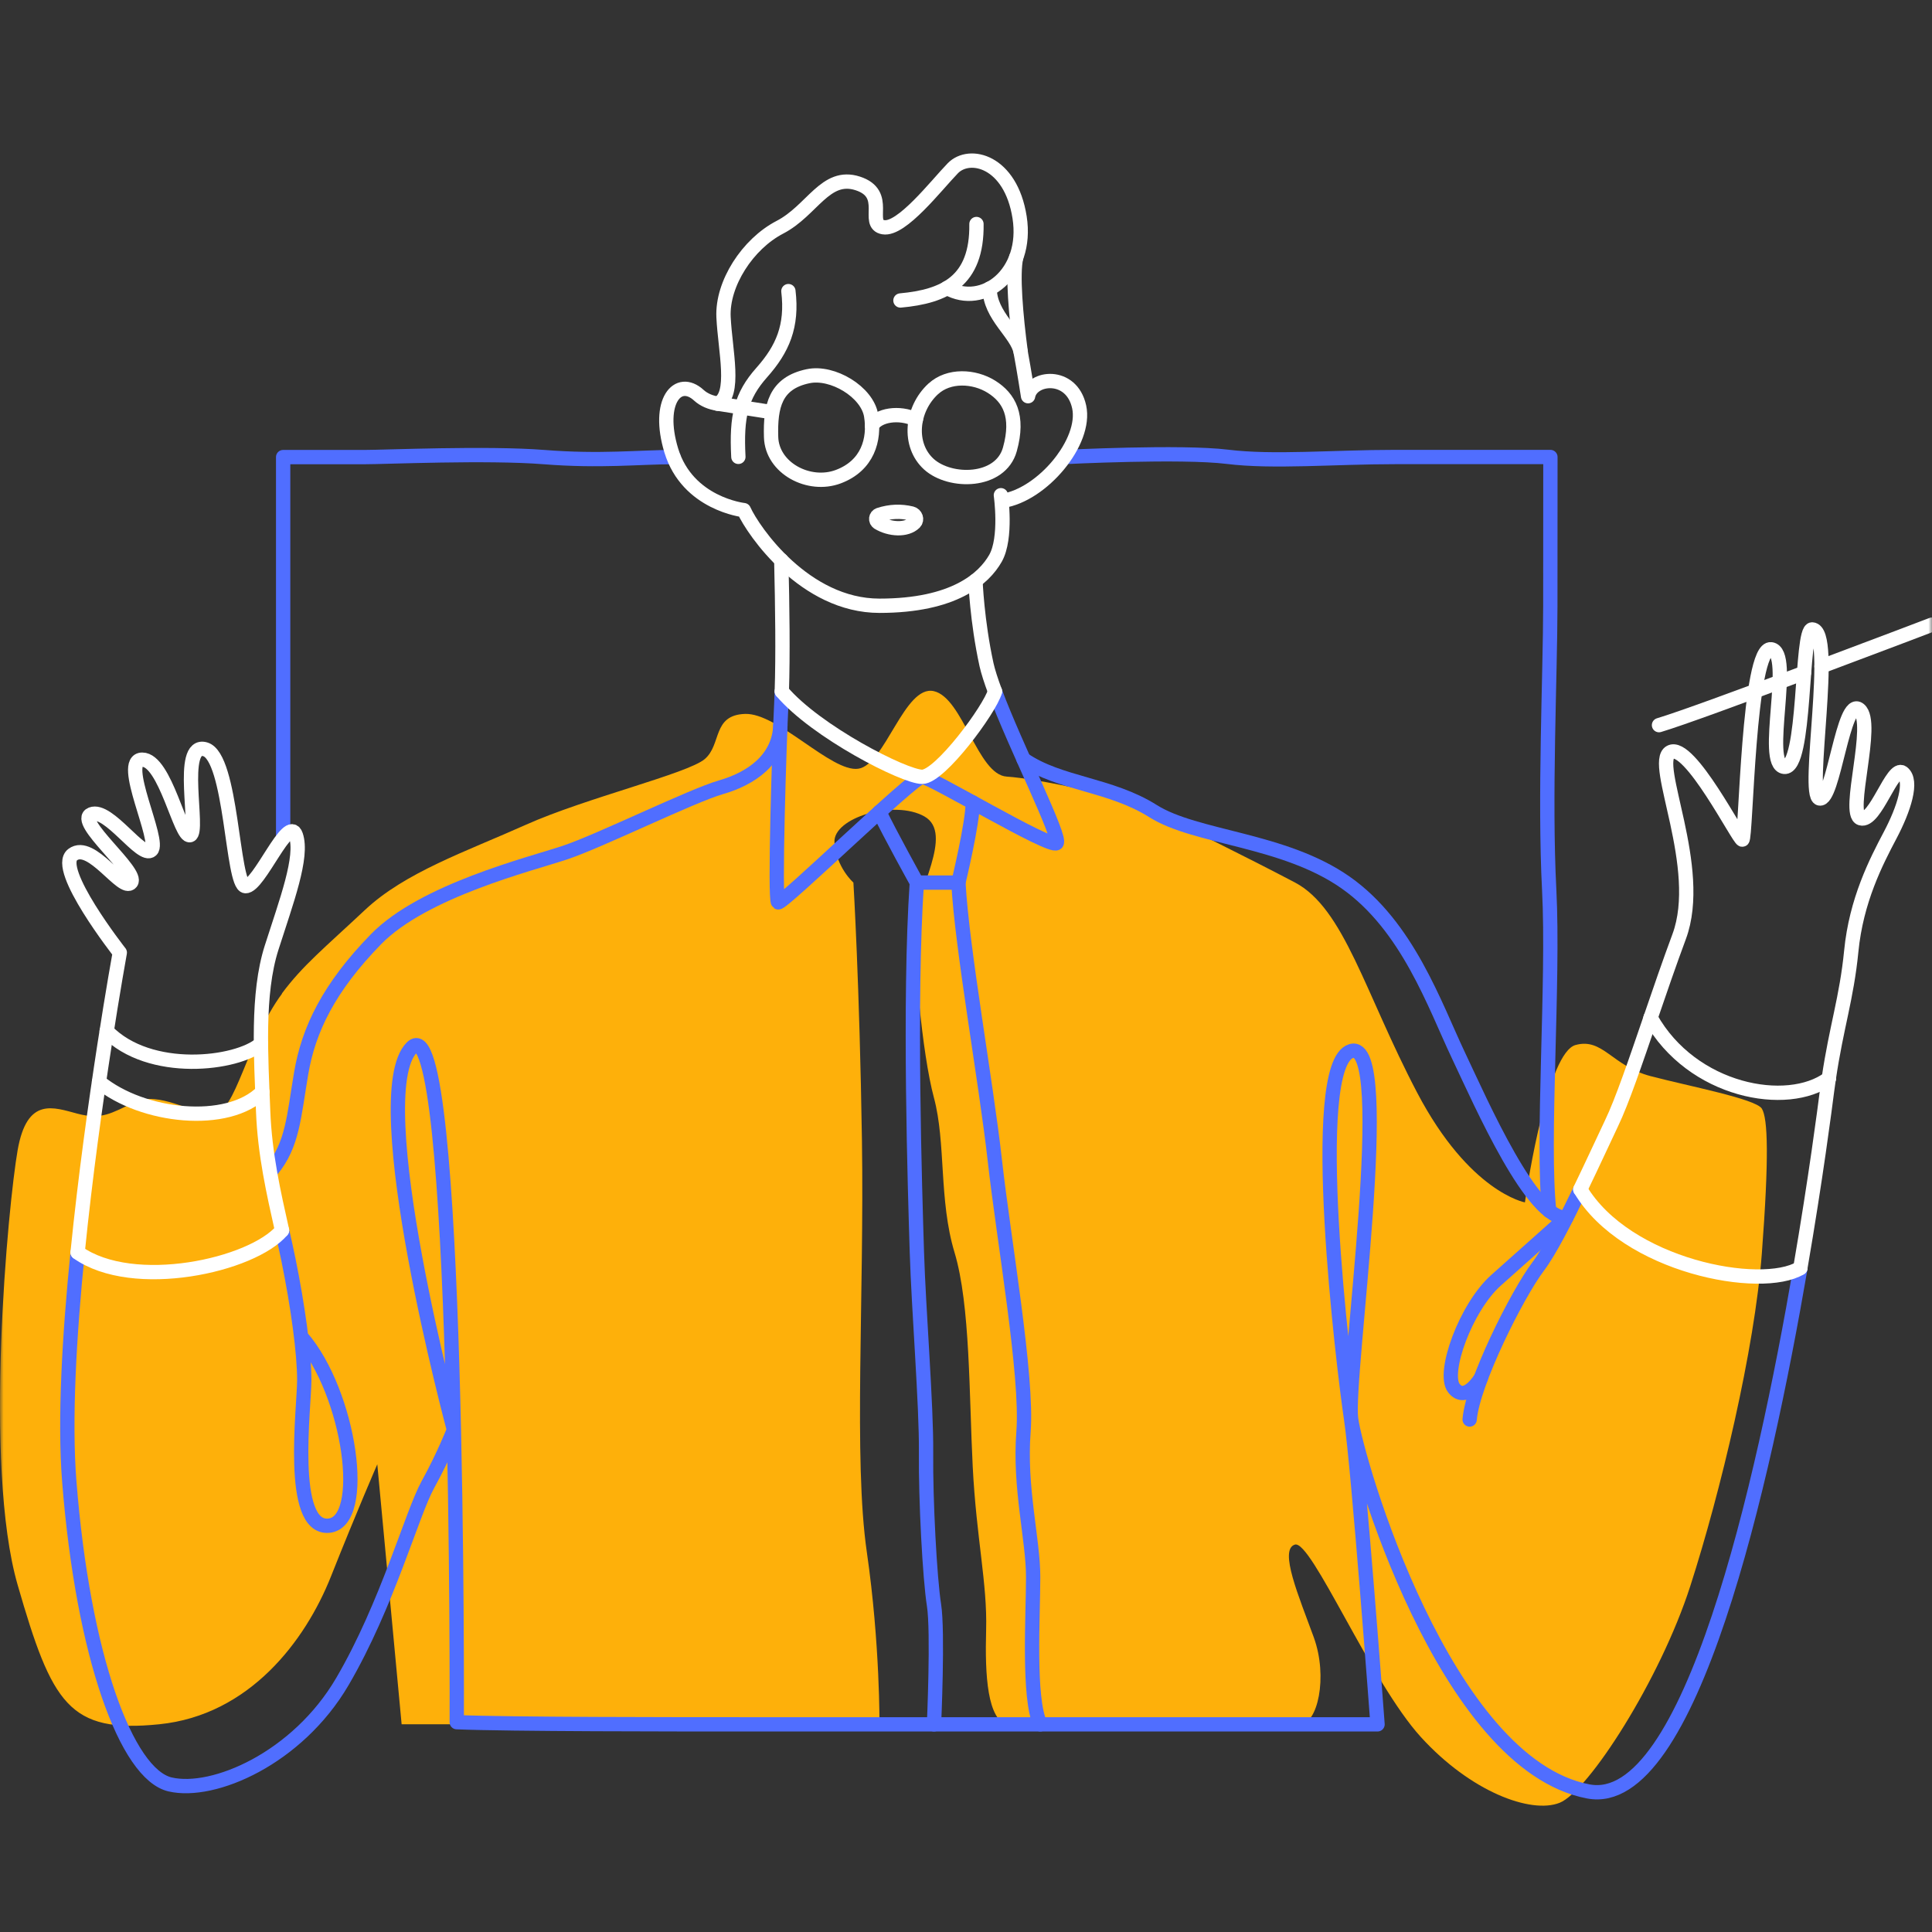
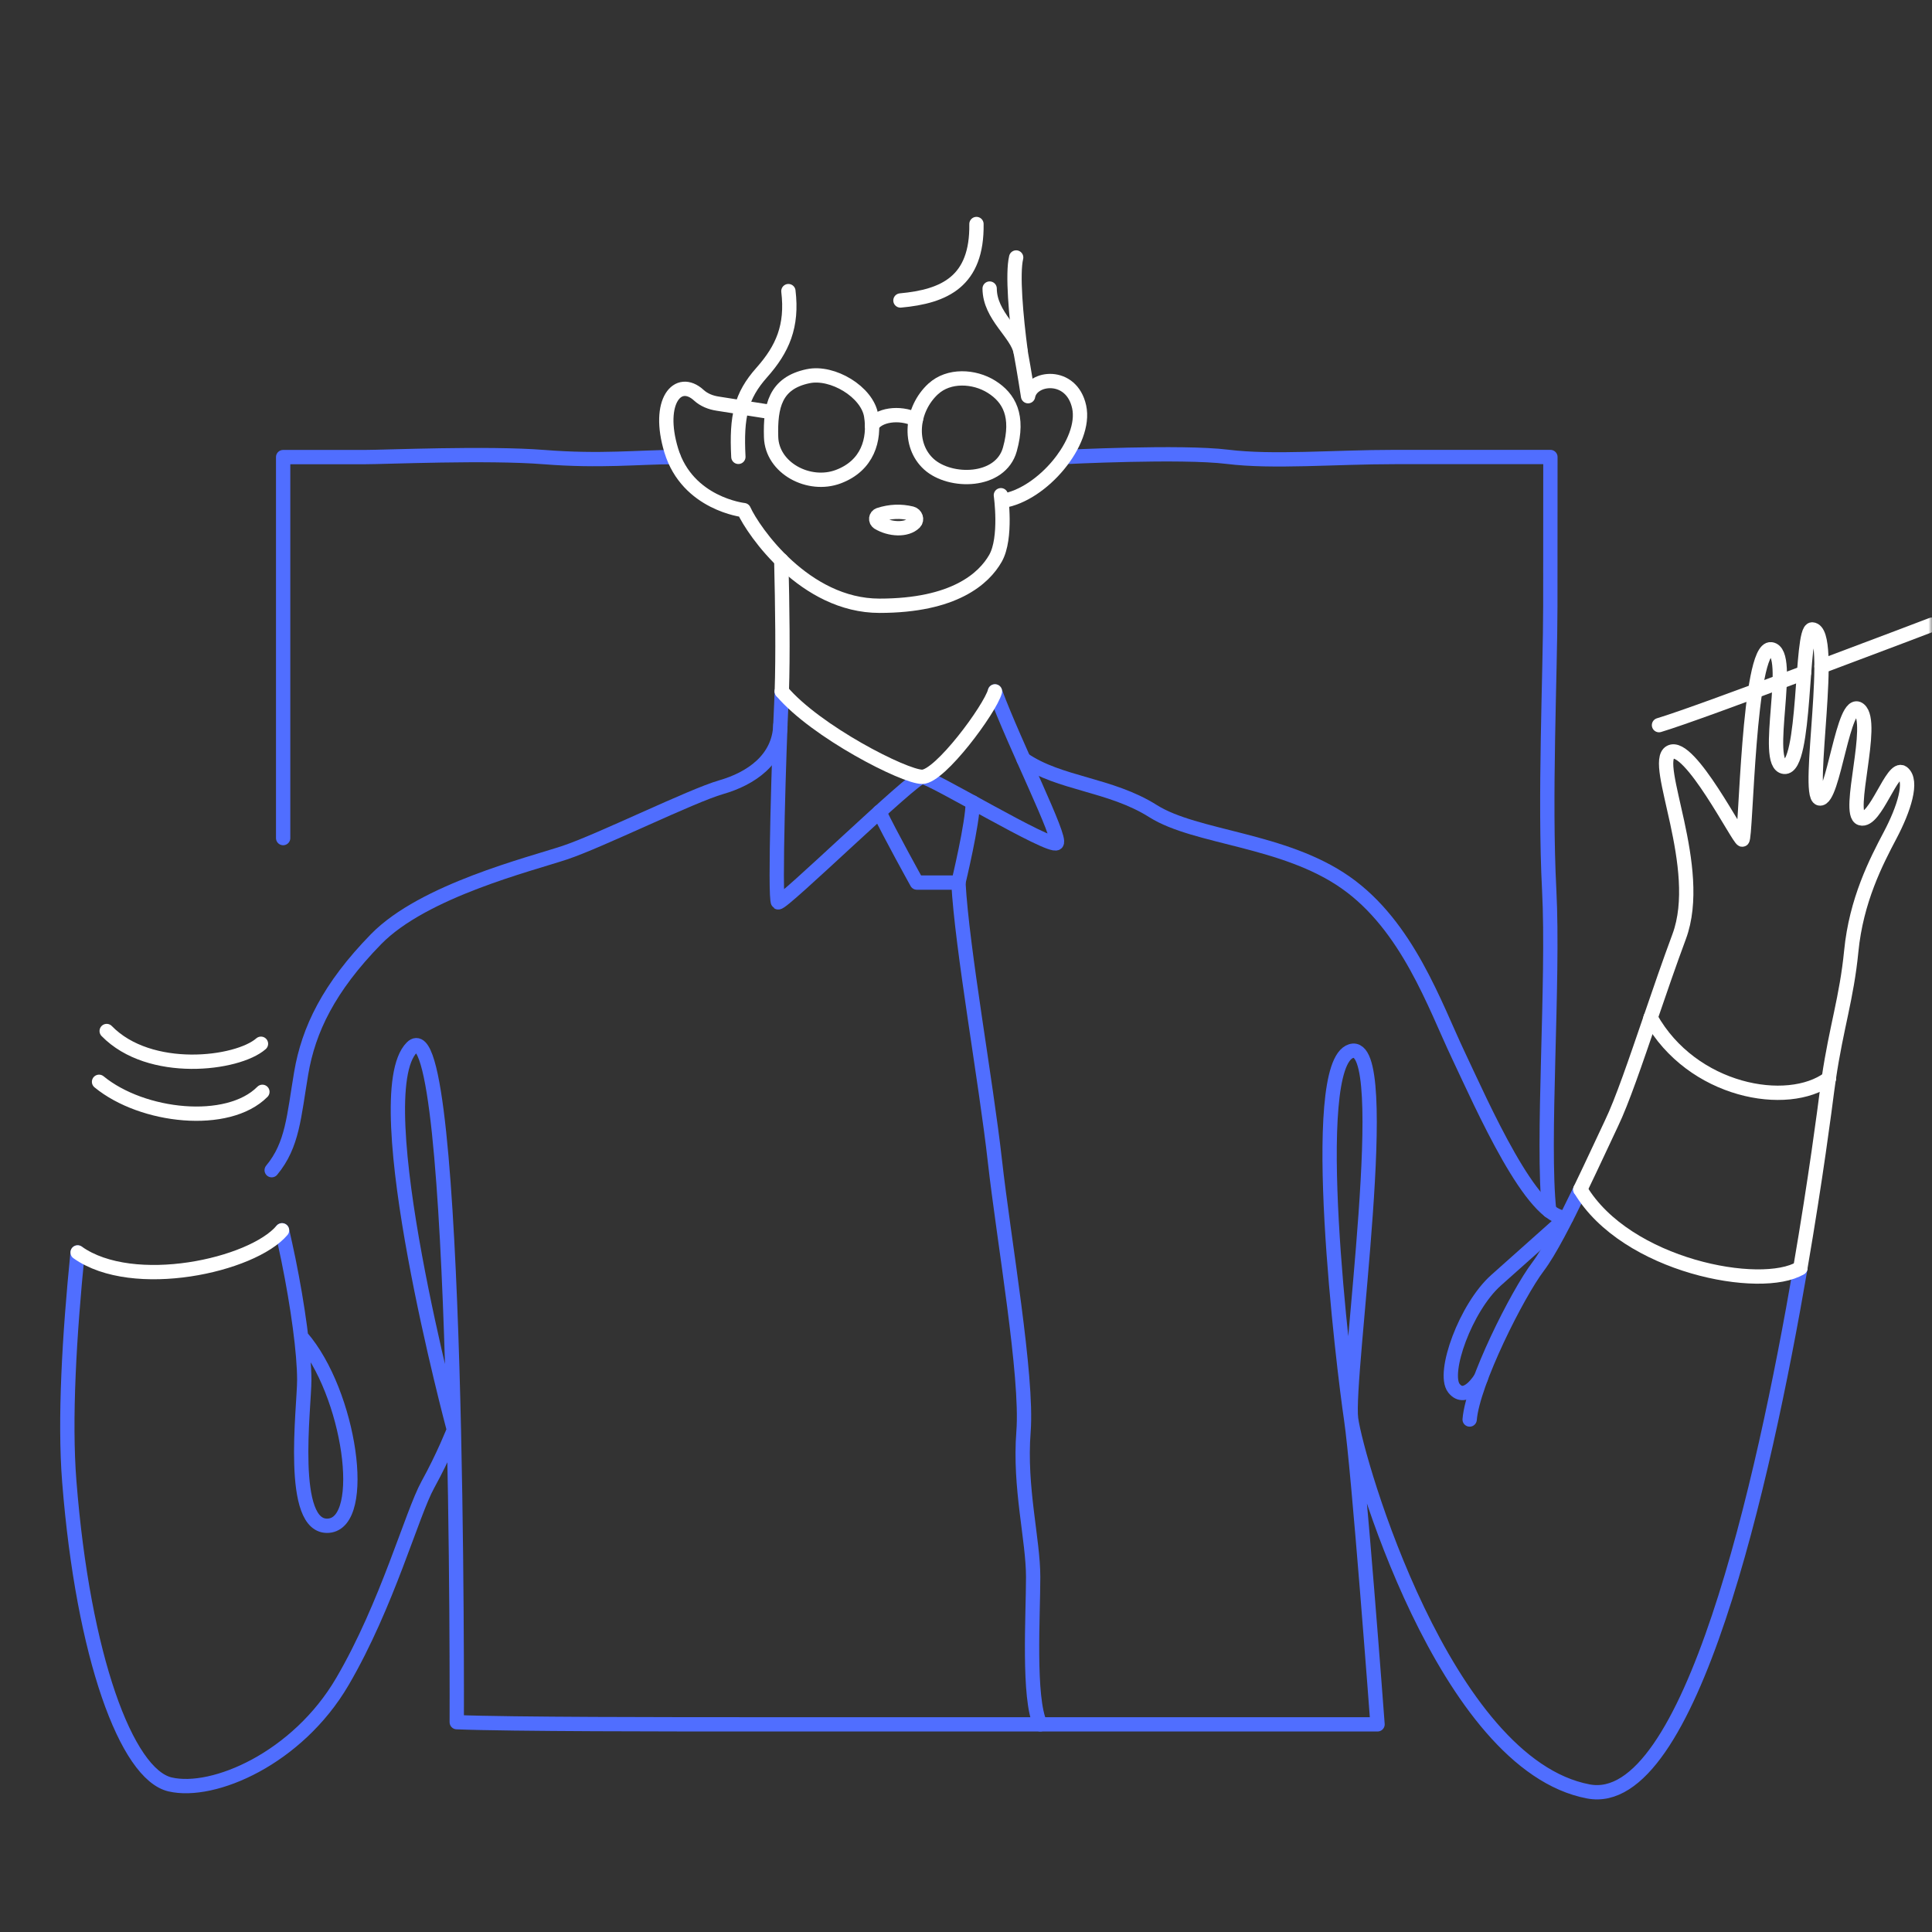
<svg xmlns="http://www.w3.org/2000/svg" width="270" height="270" viewBox="0 0 270 270" fill="none">
  <rect x="0" y="0" width="270" height="270" fill="#333333" stroke="none" />
  <mask id="mask0_52_288" style="mask-type:alpha" maskUnits="userSpaceOnUse" x="0" y="0" width="270" height="270">
    <rect width="270" height="270" fill="#D9D9D9" />
  </mask>
  <g mask="url(#mask0_52_288)">
-     <path d="M39.413 138.864C34.472 145.531 32.934 155.653 29.835 155.643C26.737 155.632 22.205 152.44 18.845 154.02C15.485 155.601 14.208 156.522 10.848 155.643C7.488 154.763 3.783 153.214 2.464 160.74C1.145 168.266 -2.351 204.806 2.464 221.49C7.279 238.175 9.655 242.246 22.257 240.969C34.859 239.692 42.678 229.32 46.258 220.297C49.838 211.274 52.727 204.638 52.727 204.638L56.128 240.969H68.04L122.908 241.189C122.908 241.189 123.012 229.832 121.139 216.895C119.265 203.958 120.793 181.328 120.458 159.369C120.123 137.409 119.265 123.341 119.265 123.341C119.265 123.341 116.858 121.217 116.617 117.742C116.376 114.267 124.98 111.713 129.188 114.099C133.396 116.486 127.974 124.65 127.838 129.067C127.701 133.484 128.821 147.101 130.517 153.403C132.213 159.704 131.187 167.711 133.396 175.027C135.604 182.344 135.426 194.936 135.939 204.973C136.452 215.011 137.991 221.312 137.813 227.781C137.635 234.249 137.98 240.289 140.879 241.179C143.779 242.068 179.346 240.959 181.722 240.959C184.098 240.959 185.636 234.406 183.595 228.796C181.554 223.186 178.686 216.539 180.968 215.859C183.25 215.179 191.592 235.087 198.563 242.749C205.534 250.41 213.96 253.54 217.969 251.939C221.978 250.337 232.005 234.752 236.223 221.647C240.441 208.543 245.204 188.634 246.219 175.184C247.234 161.734 247.067 156.291 246.219 154.931C245.371 153.57 236.045 151.801 230.665 150.388C225.285 148.975 223.987 144.987 220.177 146.044C216.367 147.101 213.531 164.979 213.112 168.035C213.112 168.035 205.377 166.654 198.05 152.701C190.723 138.749 187.866 126.953 180.957 123.321C174.049 119.688 165.236 115.366 161.123 113.335C157.009 111.304 144.773 108.782 140.691 108.531C136.609 108.279 134.589 97.499 130.496 96.588C126.404 95.677 123.682 106.919 119.935 107.432C116.188 107.945 108.704 99.602 104.109 99.77C99.514 99.937 100.875 104.051 98.488 106.081C96.102 108.112 81.856 111.514 73.493 115.261C65.13 119.008 56.62 121.897 50.999 127.172C45.379 132.448 42.322 134.897 39.402 138.833L39.413 138.864Z" fill="#FEB00A" />
    <path d="M109.259 96.62C109.238 97.237 109.217 97.834 109.185 98.409C108.924 103.664 108.212 125.749 108.746 126.105C109.28 126.461 127.628 108.562 128.874 108.562C130.119 108.562 146.772 118.632 147.662 117.826C148.405 117.156 141.926 104.344 139.048 96.63" stroke="#506EFF" stroke-width="2" stroke-linecap="round" stroke-linejoin="round" />
    <path d="M122.897 113.471C124.321 116.486 128.131 123.342 128.131 123.342H133.94C133.94 123.342 135.97 114.926 135.939 112.142" stroke="#506EFF" stroke-width="2" stroke-linecap="round" stroke-linejoin="round" />
    <path d="M109.06 101.319C108.892 106.176 104.894 108.834 100.77 110.017C96.646 111.2 83.814 117.533 78.946 119.155C74.079 120.777 59.185 124.462 52.559 131.244C45.934 138.027 43.118 143.92 42.092 149.97C41.066 156.02 40.909 159.997 37.968 163.535" stroke="#506EFF" stroke-width="2" stroke-linecap="round" stroke-linejoin="round" />
    <path d="M220.858 166.225C218.775 170.548 216.535 174.923 214.944 177.016C212.065 180.816 205.806 193.251 205.387 198.379" stroke="#506EFF" stroke-width="2" stroke-linecap="round" stroke-linejoin="round" />
    <path d="M10.848 175.028C9.686 186.636 8.996 198.421 9.686 207.078C11.623 231.56 17.694 247.951 23.764 249.375C29.835 250.798 41.569 245.732 47.849 235.003C54.129 224.275 57.562 211.526 59.792 207.486C62.021 203.446 63.434 199.813 63.434 199.813C63.434 199.813 50.884 153.058 57.562 146.38C64.24 139.702 63.832 240.677 63.832 240.677C71.086 240.98 94.427 240.98 104.475 240.98H192.513C192.513 240.98 189.854 205.235 188.818 198.296M188.818 198.296C187.782 191.356 182.611 148.818 188.818 146.892C195.025 144.967 188.033 192.487 188.818 198.296ZM188.818 198.296C189.603 204.105 201.85 246.569 221.988 250.358C236.202 253.038 246.439 207.287 251.61 177.215" stroke="#506EFF" stroke-width="2" stroke-linecap="round" stroke-linejoin="round" />
    <path d="M42.134 186.845C48.916 194.664 51.512 212.782 45.913 213.222C40.313 213.661 42.521 196.705 42.521 192.874C42.521 189.043 41.632 182.553 40.313 176.064C40.03 174.693 39.727 173.322 39.413 171.929" stroke="#506EFF" stroke-width="2" stroke-linecap="round" stroke-linejoin="round" />
    <path d="M143.046 106.113C148.07 109.578 155.156 109.578 161.143 113.356C167.131 117.135 179.408 117.26 188.064 123.342C196.721 129.423 200.499 140.487 203.807 147.468C207.114 154.45 214.148 170.537 218.9 170.161C218.9 170.161 213.279 175.164 209.061 178.932C204.843 182.7 201.525 191.9 203.189 194.004C204.853 196.108 206.947 192.581 206.947 192.581" stroke="#506EFF" stroke-width="2" stroke-linecap="round" stroke-linejoin="round" />
-     <path d="M128.131 123.342C127.011 139.775 127.879 166.612 128.131 174.86C128.382 183.108 129.481 196.391 129.418 203.027C129.355 209.663 129.941 220.601 130.528 224.306C131.114 228.011 130.528 240.98 130.528 240.98" stroke="#506EFF" stroke-width="2" stroke-linecap="round" stroke-linejoin="round" />
    <path d="M133.94 123.342C134.432 132.553 137.792 151.1 139.037 162.226C140.283 173.353 143.643 192.288 143.036 200.096C142.429 207.904 144.386 215.127 144.386 220.402C144.386 225.677 143.653 237.348 145.391 240.98" stroke="#506EFF" stroke-width="2" stroke-linecap="round" stroke-linejoin="round" />
    <path d="M216.503 169.208C215.446 159.683 217.173 137.231 216.503 124.347C215.833 111.462 216.65 94.348 216.66 84.656C216.671 74.963 216.671 63.868 216.671 63.868H194.941C186.348 63.868 177.953 64.632 171.516 63.837C165.079 63.041 148.761 63.868 148.761 63.868" stroke="#506EFF" stroke-width="2" stroke-linecap="round" stroke-linejoin="round" />
    <path d="M94.134 63.879C89.33 63.879 83.939 64.507 76.016 63.879C68.092 63.251 53.909 63.879 50.968 63.879H39.57V117.124" stroke="#506EFF" stroke-width="2" stroke-linecap="round" stroke-linejoin="round" />
    <path d="M139.875 69.207C139.875 69.207 140.733 75.183 139.121 78.02C137.509 80.856 133.343 84.656 122.908 84.656C112.472 84.656 105.281 74.231 103.952 71.29C103.952 71.29 96.081 70.431 93.809 62.947C91.727 56.081 94.741 52.564 97.661 55.233C98.383 55.893 99.315 56.259 100.278 56.406L107.458 57.536" stroke="white" stroke-width="2" stroke-linecap="round" stroke-linejoin="round" />
    <path d="M103.188 63.847C102.895 58.164 103.554 55.327 106.464 52.051C109.374 48.775 110.766 45.572 110.18 40.684" stroke="white" stroke-width="2" stroke-linecap="round" stroke-linejoin="round" />
    <path d="M112.933 52.575C108.348 53.537 107.636 56.74 107.762 61.084C107.888 65.428 113.058 68.16 117.161 66.611C121.264 65.062 122.28 61.44 121.746 58.101C121.212 54.762 116.334 51.852 112.943 52.575H112.933Z" stroke="white" stroke-width="2" stroke-linecap="round" stroke-linejoin="round" />
    <path d="M130.423 54.343C127.325 57.201 126.854 62.204 129.826 64.884C132.799 67.563 139.822 67.5 141.131 62.801C142.439 58.101 141.015 55.599 138.577 54.061C136.138 52.522 132.569 52.365 130.433 54.343H130.423Z" stroke="white" stroke-width="2" stroke-linecap="round" stroke-linejoin="round" />
    <path d="M127.995 58.624C125.66 57.515 122.709 57.996 121.861 59.483" stroke="white" stroke-width="2" stroke-linecap="round" stroke-linejoin="round" />
    <path d="M125.838 41.992C132.024 41.427 136.577 39.323 136.462 31.306" stroke="white" stroke-width="2" stroke-linecap="round" stroke-linejoin="round" />
-     <path d="M132.359 40.244C137.383 43.071 143.726 38.256 142.491 30.374C141.256 22.492 135.489 21.111 133.155 23.518C130.821 25.926 126.006 32.185 123.452 31.756C120.898 31.327 124.404 27.098 119.872 25.633C115.34 24.167 113.519 29.411 108.997 31.756C104.475 34.1 100.896 39.648 101.115 44.316C101.335 48.984 102.895 55.254 100.288 56.426" stroke="white" stroke-width="2" stroke-linecap="round" stroke-linejoin="round" />
    <path d="M138.305 40.328C138.325 44.159 142.146 46.566 142.638 49.194C143.13 51.821 143.674 55.369 143.674 55.369C144.145 52.637 149.745 51.978 150.813 56.855C151.88 61.733 145.673 69.165 140.094 70.002" stroke="white" stroke-width="2" stroke-linecap="round" stroke-linejoin="round" />
    <path d="M142.648 49.204C141.978 44.169 141.466 38.235 142.01 35.984" stroke="white" stroke-width="2" stroke-linecap="round" stroke-linejoin="round" />
    <path d="M122.74 73.037C124.331 74.001 126.676 74.168 127.817 73.037C128.235 72.619 127.974 71.907 127.398 71.761C125.891 71.394 124.384 71.457 122.866 71.949C122.374 72.106 122.301 72.765 122.74 73.027V73.037Z" stroke="white" stroke-width="2" stroke-linecap="round" stroke-linejoin="round" />
-     <path d="M139.048 96.62C138.503 95.154 138.085 93.867 137.865 92.883C136.525 86.739 136.326 81.16 136.326 81.16" stroke="white" stroke-width="2" stroke-linecap="round" stroke-linejoin="round" />
    <path d="M109.185 78.281C109.342 84.865 109.426 91.533 109.259 96.62" stroke="white" stroke-width="2" stroke-linecap="round" stroke-linejoin="round" />
    <path d="M109.259 96.62C114 102.23 126.372 108.562 128.874 108.562C131.375 108.562 138.357 99.111 139.048 96.62" stroke="white" stroke-width="2" stroke-linecap="round" stroke-linejoin="round" />
    <path d="M14.909 144.087C20.917 150.263 33.174 148.756 36.471 145.867" stroke="white" stroke-width="2" stroke-linecap="round" stroke-linejoin="round" />
    <path d="M13.842 151.184C19.892 156.156 31.845 157.443 36.67 152.586" stroke="white" stroke-width="2" stroke-linecap="round" stroke-linejoin="round" />
    <path d="M10.848 175.028C18.604 180.544 35.257 176.859 39.413 171.94" stroke="white" stroke-width="2" stroke-linecap="round" stroke-linejoin="round" />
-     <path d="M39.413 171.94C38.251 166.738 37.005 161.337 36.775 155.287C36.482 147.625 35.885 138.927 37.958 132.438C40.03 125.948 42.385 119.741 41.349 116.727C40.313 113.712 36.189 123.949 34.305 123.844C32.421 123.739 32.421 105.757 28.663 104.711C24.905 103.664 27.93 116.287 26.57 116.716C25.209 117.145 23.116 106.165 19.881 106.165C16.647 106.165 22.498 117.564 21.137 118.81C19.776 120.055 15.181 112.854 12.774 113.796C10.367 114.738 19.462 121.887 18.311 123.331C17.16 124.776 12.774 117.459 10.157 119.438C7.541 121.416 16.741 133.128 16.741 133.128C16.741 133.128 12.983 153.79 10.848 175.017" stroke="white" stroke-width="2" stroke-linecap="round" stroke-linejoin="round" />
    <path d="M230.676 142.224C228.582 148.337 226.688 153.926 225.212 156.983C224.155 159.202 222.553 162.698 220.847 166.225" stroke="white" stroke-width="2" stroke-linecap="round" stroke-linejoin="round" />
    <path d="M255.576 150.713C256.634 143.512 258.068 139.513 258.717 132.929C259.407 125.833 262.192 120.432 264.149 116.727C266.106 113.021 267.331 109.128 265.897 107.997C264.463 106.867 262.097 114.979 260.046 114.361C257.994 113.744 262.097 101.005 259.837 99.163C257.576 97.321 256.246 112.006 254.289 111.587C252.332 111.169 256.539 88.162 253.263 87.963C251.62 87.859 252.436 107.484 249.359 107.17C246.282 106.856 250.699 91.145 247.506 90.737C244.314 90.329 244.01 117.344 243.498 117.344C242.985 117.344 236.097 103.685 233.428 105.119C230.759 106.553 238.254 121.248 234.663 130.899C233.303 134.562 231.953 138.487 230.676 142.224" stroke="white" stroke-width="2" stroke-linecap="round" stroke-linejoin="round" />
    <path d="M251.599 177.205C253.755 164.676 255.022 154.868 255.336 152.419C255.409 151.822 255.493 151.257 255.577 150.702" stroke="white" stroke-width="2" stroke-linecap="round" stroke-linejoin="round" />
    <path d="M220.858 166.225C227.263 176.974 246.156 180.512 251.61 177.205" stroke="white" stroke-width="2" stroke-linecap="round" stroke-linejoin="round" />
    <path d="M230.676 142.224C236.453 152.566 249.82 154.983 255.587 150.713" stroke="white" stroke-width="2" stroke-linecap="round" stroke-linejoin="round" />
    <path d="M254.561 93.124C263.092 89.931 270 87.293 270 87.293" stroke="white" stroke-width="2" stroke-linecap="round" stroke-linejoin="round" />
    <path d="M231.848 101.34C234.862 100.44 243.393 97.3 252.112 94.034" stroke="white" stroke-width="2" stroke-linecap="round" stroke-linejoin="round" />
  </g>
</svg>